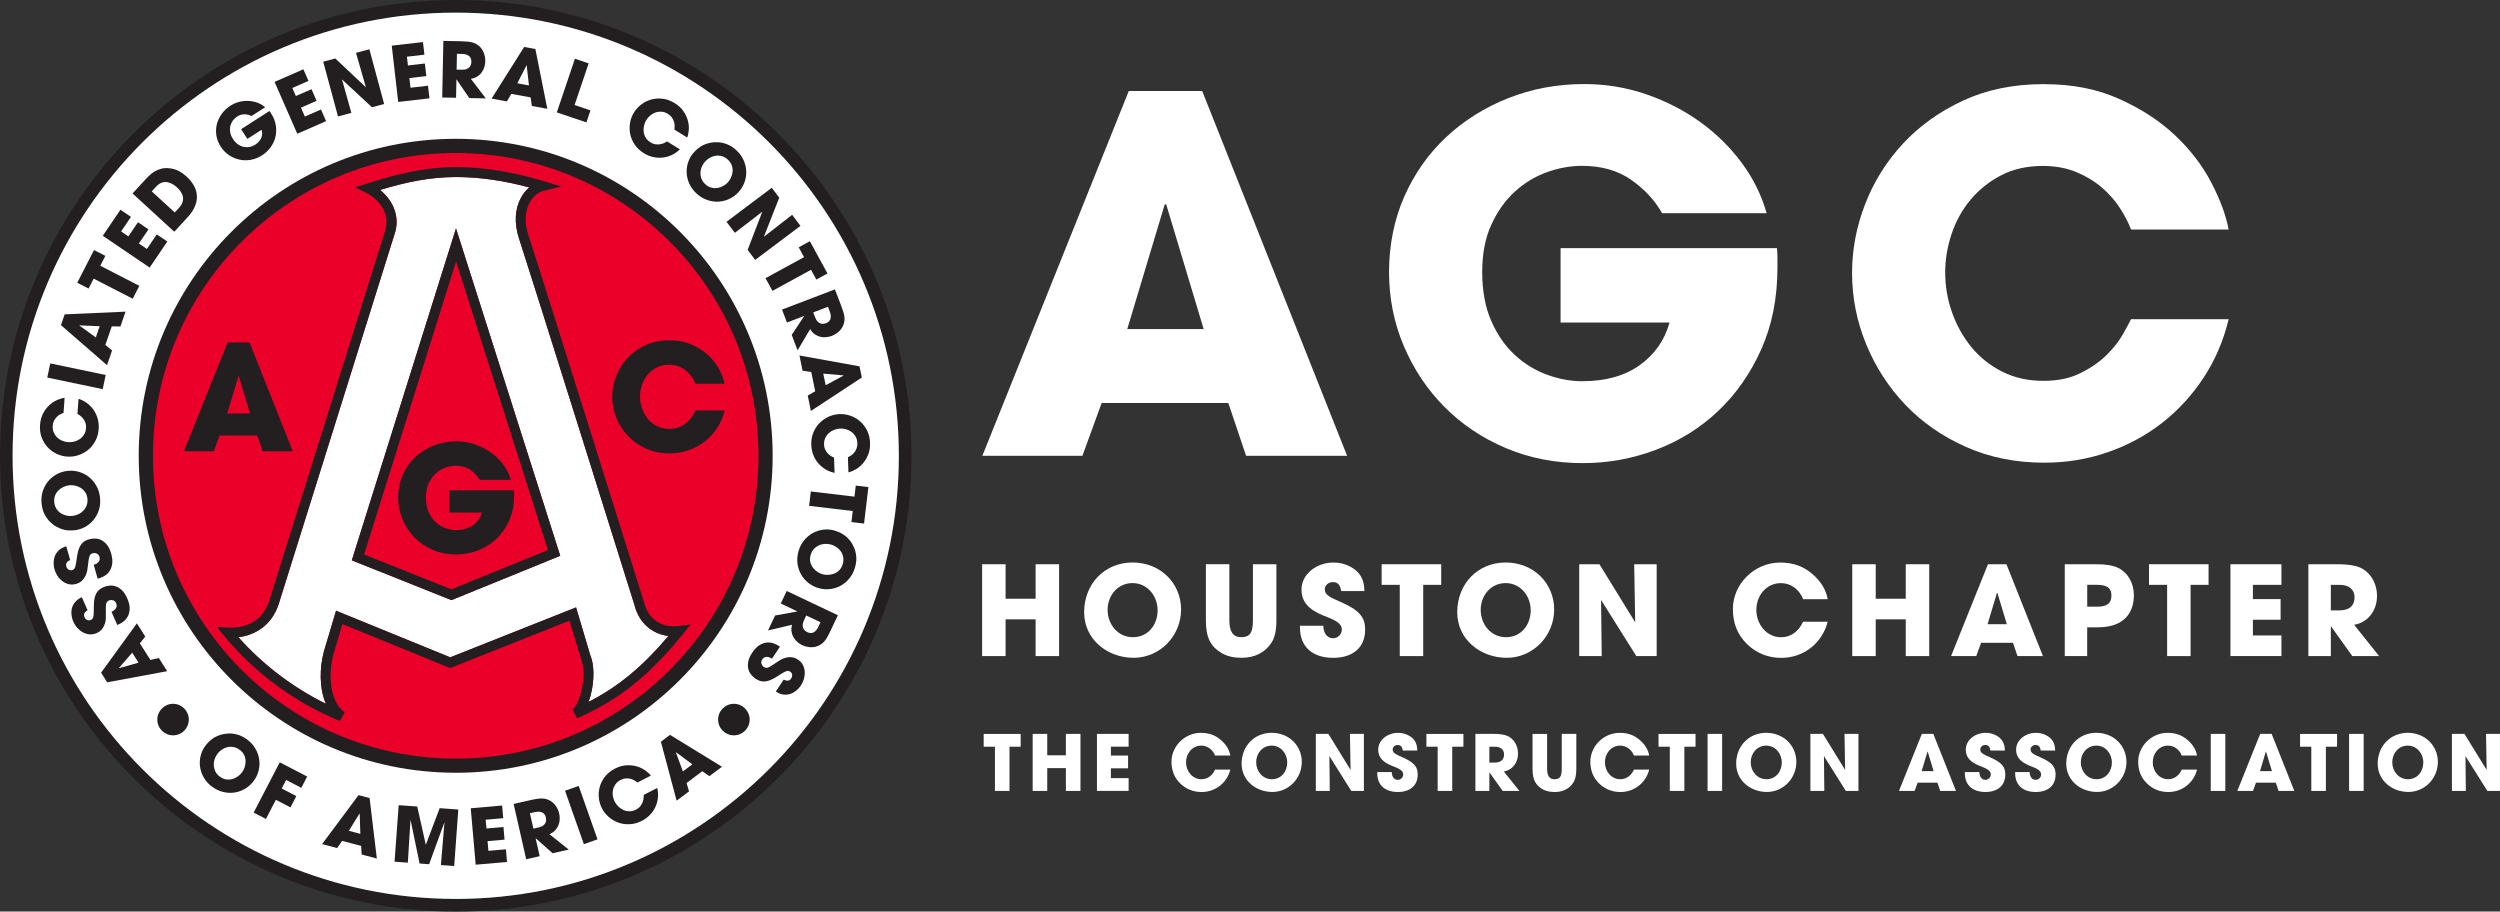
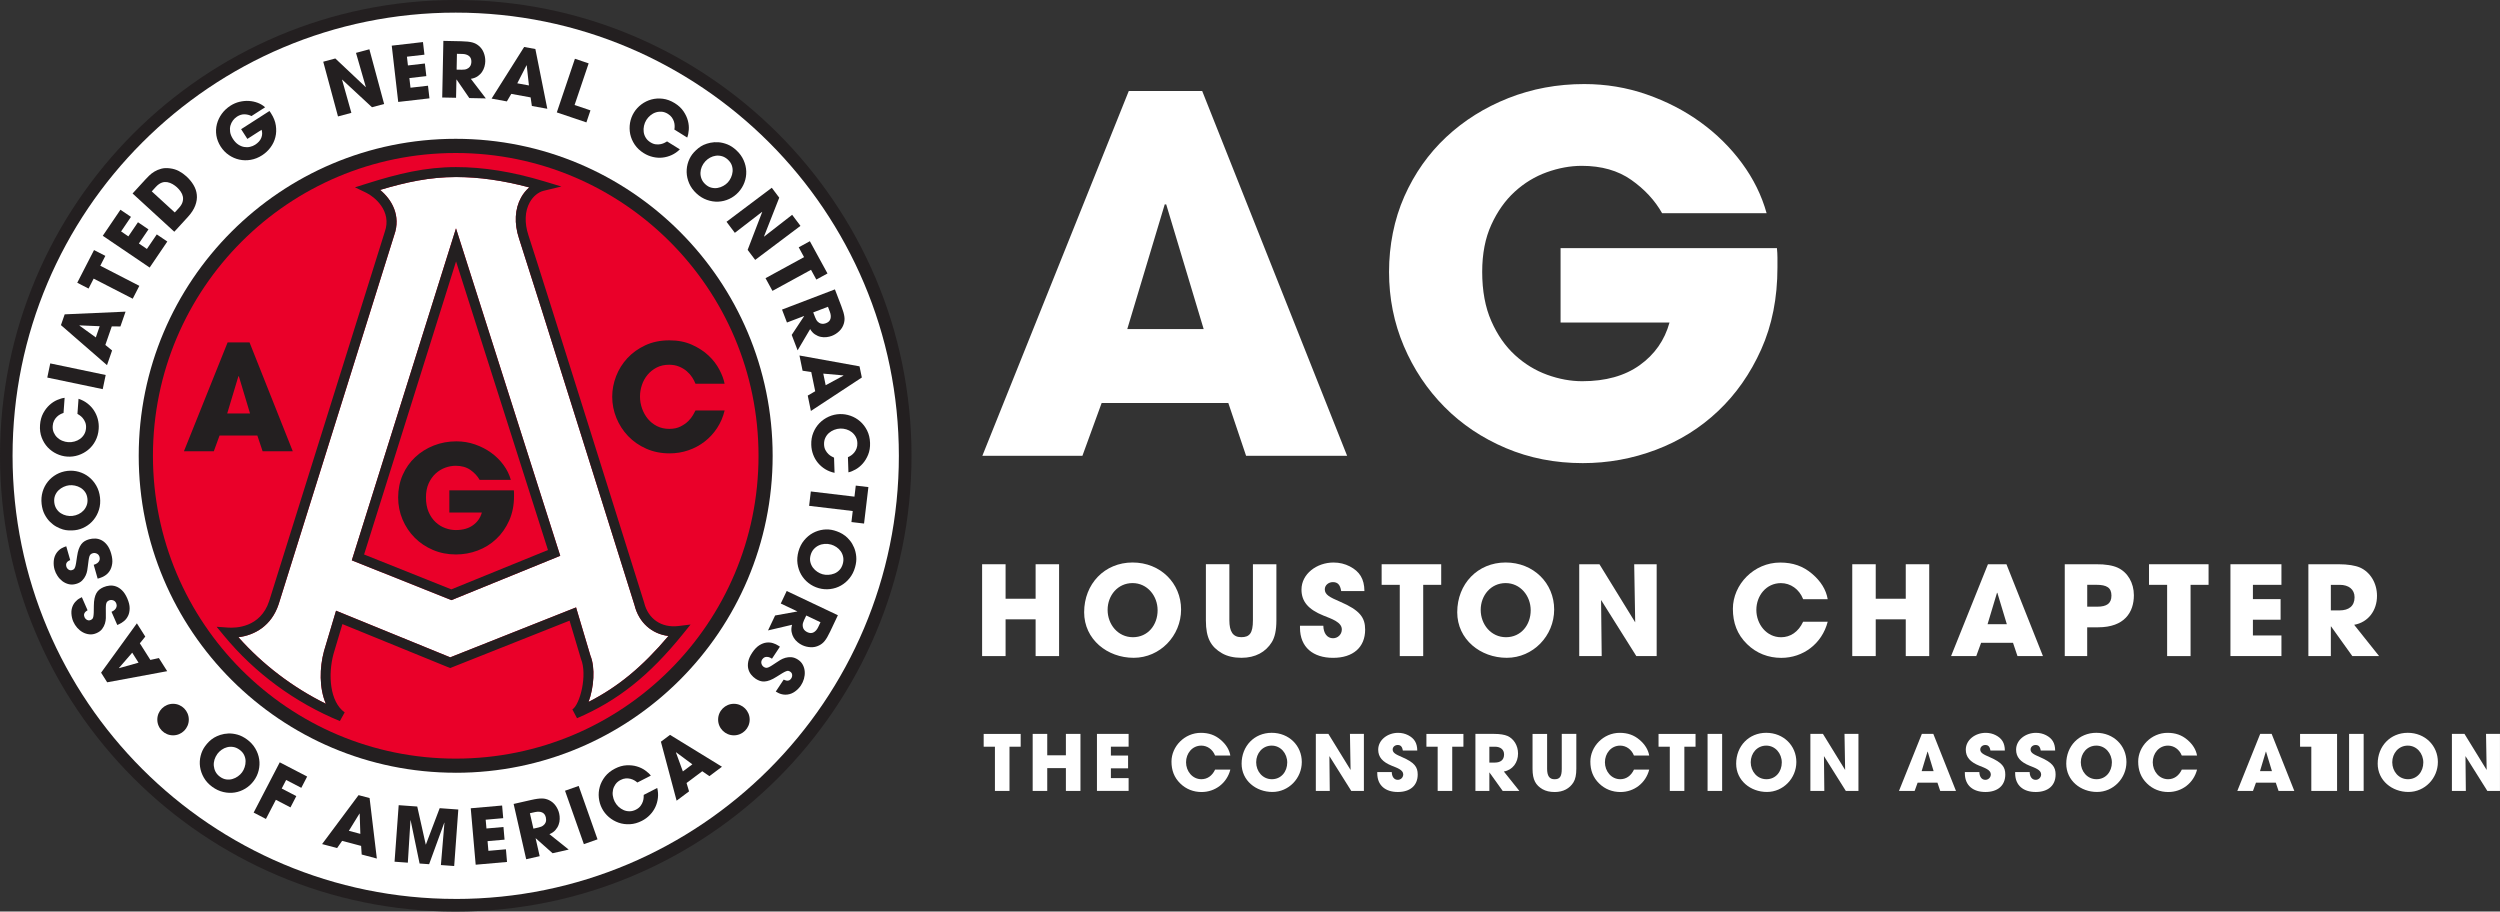
<svg xmlns="http://www.w3.org/2000/svg" viewBox="0 0 800.01 291.7">
  <rect x="0" y="0" width="800.01" height="291.7" fill="#333333" stroke="none" />
  <defs>
    <style>.d{fill:#ea0029;}.e{fill:#fff;}.f{fill:#231f20;}</style>
  </defs>
  <g id="a" />
  <g id="b">
    <g id="c">
      <g>
        <g>
          <path class="e" d="M352.53,128.97l-6.15,16.88h-32.02l46.85-116.72h23.5l46.37,116.72h-32.33l-5.68-16.88h-40.54Zm8.2-23.66h24.45l-11.99-39.91h-.47l-11.99,39.91Z" />
          <path class="e" d="M568.63,79.44c.1,1.05,.16,2.05,.16,3v3.15c0,9.78-1.74,18.53-5.21,26.26-3.47,7.73-8.07,14.3-13.8,19.71-5.73,5.42-12.36,9.54-19.87,12.38-7.52,2.84-15.33,4.26-23.42,4.26-8.83,0-17.04-1.6-24.61-4.81-7.57-3.21-14.12-7.59-19.64-13.17-5.52-5.57-9.86-12.07-13.01-19.48-3.15-7.41-4.73-15.32-4.73-23.74s1.63-16.77,4.89-24.13c3.26-7.36,7.73-13.7,13.41-19.01,5.68-5.31,12.3-9.46,19.87-12.46,7.57-3,15.67-4.5,24.29-4.5,6.94,0,13.59,1.1,19.95,3.31,6.36,2.21,12.12,5.18,17.27,8.91,5.15,3.73,9.57,8.1,13.25,13.09,3.68,5,6.31,10.33,7.89,16.01h-33.44c-2.31-4.1-5.6-7.65-9.86-10.65-4.26-3-9.54-4.5-15.85-4.5-3.68,0-7.41,.69-11.2,2.05-3.79,1.37-7.2,3.44-10.25,6.23-3.05,2.79-5.55,6.31-7.49,10.57-1.95,4.26-2.92,9.28-2.92,15.06,0,6.1,.97,11.36,2.92,15.77,1.94,4.42,4.47,8.04,7.57,10.88,3.1,2.84,6.55,4.94,10.33,6.31,3.79,1.37,7.52,2.05,11.2,2.05,7.47,0,13.59-1.71,18.38-5.13,4.78-3.42,7.97-7.97,9.54-13.64h-34.86v-23.82h69.24Z" />
-           <path class="e" d="M713.18,102.16c-1.68,6.94-4.39,13.22-8.12,18.85-3.73,5.63-8.18,10.44-13.33,14.43-5.15,4-10.94,7.1-17.35,9.31-6.41,2.21-13.15,3.31-20.19,3.31-9.15,0-17.51-1.68-25.08-5.05-7.57-3.36-14.04-7.86-19.4-13.49-5.36-5.62-9.54-12.09-12.54-19.4-3-7.31-4.5-14.91-4.5-22.79,0-7.47,1.39-14.8,4.18-22,2.78-7.2,6.81-13.64,12.07-19.32,5.26-5.68,11.67-10.28,19.24-13.8,7.57-3.52,16.14-5.28,25.71-5.28s17.24,1.58,24.29,4.73c7.04,3.16,13.01,7.05,17.9,11.67,4.89,4.63,8.75,9.67,11.59,15.14,2.84,5.47,4.68,10.46,5.52,14.98h-31.23c-.84-2.21-2.03-4.5-3.55-6.86-1.53-2.37-3.45-4.55-5.76-6.55-2.31-2-5.05-3.65-8.2-4.97-3.16-1.31-6.73-1.97-10.73-1.97-5.05,0-9.49,1-13.33,3-3.84,2-7.1,4.6-9.78,7.81-2.68,3.21-4.71,6.86-6.07,10.96-1.37,4.1-2.05,8.2-2.05,12.3,0,4.42,.73,8.7,2.21,12.85,1.47,4.15,3.55,7.86,6.23,11.12,2.68,3.26,5.97,5.86,9.86,7.81,3.89,1.95,8.25,2.92,13.09,2.92s8.62-.84,11.99-2.52c3.36-1.68,6.15-3.63,8.36-5.84s3.92-4.39,5.13-6.55c1.21-2.15,2.08-3.76,2.6-4.81h31.23Z" />
        </g>
        <g>
          <path class="f" d="M145.83,291.7c80.56,0,145.86-65.3,145.86-145.85S226.39,0,145.83,0,0,65.3,0,145.85s65.29,145.85,145.83,145.85" />
          <path class="e" d="M145.83,287.67c78.32,0,141.81-63.49,141.81-141.81S224.16,4.04,145.83,4.04,4.02,67.54,4.02,145.85s63.5,141.81,141.81,141.81" />
          <path class="f" d="M145.83,247.29c56.02,0,101.42-45.41,101.42-101.43s-45.4-101.44-101.42-101.44S44.39,89.83,44.39,145.85s45.43,101.43,101.44,101.43" />
          <path class="d" d="M145.83,242.76c53.52,0,96.9-43.39,96.9-96.91s-43.38-96.89-96.9-96.89S48.94,92.33,48.94,145.85s43.37,96.91,96.89,96.91" />
          <path class="e" d="M213.9,203.51c-5.32-.64-9.48-4.31-10.85-9.86-.87-2.77-33.12-105.68-36.96-117.33-1.6-4.83-1.36-9.49,.67-13.14,.7-1.26,1.59-2.35,2.61-3.21-8.34-2.23-16.04-3.32-23.43-3.32-8.38,0-15.93,1.61-24.3,4.12,3.67,3.01,6.78,8.2,4.51,14.49l-36.97,118.07c-2.29,6.94-7.68,9.93-12.88,10.58,7.81,8.78,17.35,16.04,27.99,21.3-2.17-4.99-2.04-11.55-.61-16.84l3.86-12.94,36.55,14.92,40.26-15.98,4.59,15.43c1.59,3.85,1.12,10.2-.59,14.81,9.45-4.81,17.25-11.27,25.56-21.09Zm-69.46-11.47l-31.86-12.73,33.34-106.24,33.36,104.79-34.84,14.19Z" />
          <path class="f" d="M55.39,235.31c2.77,0,5.03-2.26,5.03-5.04s-2.26-5.05-5.03-5.05-5.05,2.26-5.05,5.05,2.27,5.04,5.05,5.04" />
          <path class="f" d="M234.85,235.31c2.78,0,5.05-2.26,5.05-5.04s-2.27-5.05-5.05-5.05-5.05,2.26-5.05,5.05,2.27,5.04,5.05,5.04" />
          <path class="f" d="M108.77,230.75c-14.44-5.96-27.27-15.41-37.09-27.32l-2.36-2.86,3.7,.26c2.34,.16,10.3,.05,13.11-8.47l36.98-118.11c2.45-6.8-3.43-11.37-5.9-12.56l-3.62-1.74,3.83-1.21c9.98-3.16,18.65-5.27,28.51-5.27,8.8,0,18,1.48,28.1,4.52l5.62,1.69-5.71,1.38c-1.71,.42-3.36,1.79-4.41,3.67-1.59,2.85-1.74,6.61-.42,10.59,3.89,11.78,36.66,116.37,36.99,117.43l.03,.1c1.26,5.21,5.56,8.14,10.95,7.48l3.91-.48-2.48,3.07c-10.76,13.31-20.89,21.36-33.86,26.91l-1.49-2.81c2.46-1.59,4.86-11.05,2.75-16.17l-3.65-12.24-38.21,15.17-34.48-14.07-2.84,9.53c-1.82,6.72-1.18,15.34,3.57,18.73l-1.54,2.77Zm-32.48-26.84c7.81,8.78,17.35,16.04,27.99,21.3-2.17-4.99-2.04-11.55-.61-16.84l3.86-12.94,36.55,14.92,40.26-15.98,4.59,15.43c1.59,3.85,1.12,10.2-.59,14.81,9.45-4.81,17.25-11.27,25.56-21.09-5.32-.64-9.48-4.31-10.85-9.86-.87-2.77-33.12-105.68-36.96-117.33-1.6-4.83-1.36-9.49,.67-13.14,.7-1.26,1.59-2.35,2.6-3.21-8.34-2.23-16.04-3.32-23.43-3.32-8.38,0-15.93,1.61-24.3,4.12,3.67,3.01,6.78,8.2,4.51,14.49l-36.97,118.07c-2.29,6.94-7.68,9.93-12.88,10.58Zm68.15-11.87l-31.86-12.73,33.34-106.24,33.36,104.79-34.84,14.19Zm-27.93-14.6l27.92,11.16,30.92-12.59-29.41-92.36-29.43,93.8Z" />
        </g>
        <g>
          <path class="f" d="M70.26,139.37l-1.84,5.04h-9.56l13.98-34.84h7.01l13.84,34.84h-9.65l-1.69-5.04h-12.1Zm2.45-7.06h7.3l-3.58-11.91h-.14l-3.58,11.91Z" />
          <path class="f" d="M164.44,156.91c.03,.31,.05,.61,.05,.89v.94c0,2.92-.52,5.53-1.55,7.84-1.04,2.31-2.41,4.27-4.12,5.88-1.71,1.62-3.69,2.85-5.93,3.7-2.24,.85-4.58,1.27-6.99,1.27-2.64,0-5.08-.48-7.34-1.44-2.26-.96-4.21-2.27-5.86-3.93-1.65-1.66-2.94-3.6-3.88-5.81-.94-2.21-1.41-4.57-1.41-7.09s.49-5.01,1.46-7.2c.97-2.2,2.31-4.09,4-5.67,1.69-1.58,3.67-2.83,5.93-3.72,2.26-.89,4.68-1.34,7.25-1.34,2.07,0,4.06,.33,5.96,.99,1.9,.66,3.62,1.55,5.16,2.66,1.54,1.11,2.86,2.42,3.95,3.91,1.1,1.49,1.88,3.08,2.35,4.78h-9.98c-.69-1.22-1.67-2.28-2.94-3.18-1.27-.89-2.85-1.34-4.73-1.34-1.1,0-2.21,.2-3.34,.61-1.13,.41-2.15,1.03-3.06,1.86-.91,.83-1.66,1.88-2.24,3.15-.58,1.27-.87,2.77-.87,4.5,0,1.82,.29,3.39,.87,4.71,.58,1.32,1.33,2.4,2.26,3.25,.93,.85,1.95,1.48,3.08,1.88,1.13,.41,2.24,.61,3.34,.61,2.23,0,4.06-.51,5.48-1.53,1.43-1.02,2.38-2.38,2.85-4.07h-10.4v-7.11h20.67Z" />
          <path class="f" d="M231.88,131.37c-.5,2.07-1.31,3.95-2.42,5.63-1.11,1.68-2.44,3.12-3.98,4.31-1.54,1.19-3.26,2.12-5.18,2.78-1.91,.66-3.92,.99-6.03,.99-2.73,0-5.23-.5-7.49-1.51-2.26-1-4.19-2.35-5.79-4.03-1.6-1.68-2.85-3.61-3.74-5.79-.89-2.18-1.34-4.45-1.34-6.8,0-2.23,.42-4.42,1.25-6.57,.83-2.15,2.03-4.07,3.6-5.77,1.57-1.69,3.48-3.07,5.74-4.12,2.26-1.05,4.82-1.58,7.67-1.58s5.15,.47,7.25,1.41c2.1,.94,3.88,2.1,5.34,3.48,1.46,1.38,2.61,2.89,3.46,4.52,.85,1.63,1.4,3.12,1.65,4.47h-9.32c-.25-.66-.6-1.34-1.06-2.05-.46-.71-1.03-1.36-1.72-1.95-.69-.6-1.51-1.09-2.45-1.48-.94-.39-2.01-.59-3.2-.59-1.51,0-2.83,.3-3.98,.89-1.15,.6-2.12,1.37-2.92,2.33-.8,.96-1.41,2.05-1.81,3.27-.41,1.22-.61,2.45-.61,3.67,0,1.32,.22,2.6,.66,3.84,.44,1.24,1.06,2.35,1.86,3.32,.8,.97,1.78,1.75,2.94,2.33,1.16,.58,2.46,.87,3.91,.87s2.57-.25,3.58-.75c1-.5,1.84-1.08,2.5-1.74,.66-.66,1.17-1.31,1.53-1.95,.36-.64,.62-1.12,.78-1.44h9.32Z" />
        </g>
        <g>
          <path class="f" d="M48.12,211.18l2.72-.6,2.66,4.2-19.2,3.56-1.95-3.08,11.45-15.79,2.69,4.24-1.74,2.15,3.37,5.32Zm-3.78,.89l-2.03-3.21-4.24,4.89v.02l.04,.04,6.23-1.75Z" />
          <path class="f" d="M28.01,195.29c-.12,.09-.27,.19-.44,.31-.17,.12-.32,.27-.44,.45s-.21,.39-.24,.62c-.03,.24,.03,.52,.17,.85,.16,.37,.43,.66,.8,.85,.37,.19,.75,.21,1.14,.04,.25-.11,.45-.24,.58-.39,.13-.15,.23-.38,.29-.7s.11-.75,.13-1.3c.02-.54,.03-1.26,.03-2.15,0-.93,.08-1.72,.22-2.38,.14-.66,.34-1.22,.6-1.68s.58-.84,.96-1.14c.38-.3,.81-.55,1.28-.76,.61-.27,1.27-.44,1.96-.51,.69-.07,1.37,.01,2.05,.25,.68,.24,1.33,.66,1.96,1.27,.63,.61,1.18,1.46,1.66,2.55,.52,1.2,.78,2.26,.77,3.19-.01,.93-.18,1.74-.51,2.41-.33,.68-.76,1.24-1.3,1.68-.54,.44-1.08,.78-1.61,1.01l-.54,.24-1.85-4.22c.48-.21,.84-.44,1.08-.7,.24-.26,.41-.52,.49-.78,.08-.26,.11-.5,.08-.71-.03-.22-.08-.39-.14-.53-.22-.51-.56-.83-1.03-.97-.46-.14-.88-.12-1.27,.05-.27,.12-.48,.27-.63,.45-.15,.18-.26,.43-.31,.75-.06,.32-.09,.73-.09,1.23,0,.5,0,1.13,.01,1.89,.01,.35,0,.8,0,1.35-.02,.55-.11,1.12-.29,1.72-.18,.59-.47,1.17-.89,1.73s-1.01,1-1.79,1.34c-.78,.34-1.54,.47-2.3,.39-.76-.08-1.46-.3-2.13-.67-.66-.37-1.25-.85-1.77-1.44-.52-.59-.93-1.24-1.24-1.94-.36-.82-.56-1.71-.61-2.66-.05-.95,.13-1.83,.54-2.65,.19-.37,.41-.69,.64-.96,.23-.27,.47-.5,.71-.7,.24-.2,.49-.36,.73-.49s.48-.26,.72-.38l1.84,4.2Z" />
          <path class="f" d="M22.48,179.21c-.13,.07-.29,.16-.48,.25-.18,.1-.35,.22-.5,.39-.15,.16-.25,.36-.32,.59-.06,.23-.04,.52,.05,.86,.11,.39,.34,.71,.68,.95s.72,.31,1.12,.19c.27-.08,.48-.18,.62-.31,.15-.13,.28-.35,.39-.66s.21-.73,.3-1.27,.2-1.25,.32-2.13c.13-.92,.31-1.7,.53-2.33,.23-.63,.5-1.16,.82-1.58,.32-.42,.69-.76,1.1-1,.41-.24,.87-.44,1.37-.58,.64-.18,1.31-.26,2.01-.24,.69,.02,1.36,.2,2,.53s1.23,.83,1.77,1.52,.98,1.6,1.31,2.75c.36,1.26,.47,2.35,.33,3.27-.14,.92-.41,1.7-.83,2.32-.41,.63-.92,1.12-1.51,1.49-.59,.36-1.17,.63-1.74,.79l-.57,.16-1.26-4.43c.5-.14,.89-.33,1.17-.55,.28-.22,.47-.46,.59-.7s.17-.48,.17-.7c0-.22-.02-.4-.06-.54-.15-.53-.45-.9-.89-1.1-.44-.2-.86-.24-1.27-.12-.28,.08-.51,.2-.69,.36-.18,.16-.31,.39-.41,.7-.1,.31-.18,.71-.25,1.21-.07,.5-.15,1.12-.24,1.88-.04,.35-.1,.8-.19,1.34-.09,.54-.26,1.1-.52,1.66s-.62,1.1-1.11,1.59c-.49,.5-1.14,.86-1.96,1.09-.82,.23-1.59,.26-2.33,.08-.74-.18-1.41-.5-2.02-.95-.6-.46-1.12-1.01-1.56-1.67s-.76-1.35-.97-2.09c-.25-.86-.33-1.77-.25-2.72,.08-.95,.37-1.8,.89-2.56,.24-.34,.5-.63,.76-.87s.53-.44,.8-.6c.27-.16,.53-.29,.79-.39,.26-.1,.51-.19,.76-.28l1.26,4.4Z" />
          <path class="f" d="M20.06,169.4c-.61-.18-1.28-.46-2-.85-.72-.39-1.41-.92-2.07-1.57-.66-.65-1.23-1.45-1.72-2.39-.49-.94-.8-2.04-.95-3.3-.16-1.38-.05-2.68,.31-3.91s.93-2.31,1.68-3.25c.75-.94,1.67-1.71,2.75-2.32,1.08-.6,2.25-.97,3.49-1.12,1.25-.14,2.47-.05,3.66,.29,1.19,.34,2.26,.88,3.21,1.63s1.74,1.67,2.38,2.78c.64,1.11,1.04,2.36,1.2,3.76,.16,1.41,.05,2.73-.33,3.96-.38,1.23-.96,2.3-1.71,3.23-.75,.93-1.65,1.68-2.7,2.26-1.04,.58-2.14,.94-3.29,1.07-.6,.07-1.23,.09-1.89,.07-.66-.02-1.34-.13-2.04-.33Zm3.13-4.31c.7-.08,1.35-.27,1.97-.57,.61-.3,1.14-.69,1.59-1.18,.45-.49,.78-1.05,1.01-1.69,.23-.64,.3-1.35,.21-2.13-.09-.81-.34-1.5-.74-2.07s-.89-1.02-1.45-1.36c-.57-.34-1.17-.57-1.81-.7-.64-.13-1.25-.16-1.84-.1s-1.18,.24-1.78,.51c-.6,.27-1.14,.64-1.62,1.1-.48,.46-.85,1.02-1.11,1.67-.26,.66-.34,1.4-.25,2.22,.09,.8,.33,1.48,.71,2.06s.84,1.05,1.4,1.4,1.15,.6,1.8,.74c.65,.14,1.29,.17,1.92,.1Z" />
          <path class="f" d="M25.12,127.61c1.06,.34,2,.83,2.83,1.47,.83,.64,1.53,1.38,2.09,2.23s.98,1.77,1.25,2.79,.37,2.07,.29,3.16c-.1,1.42-.46,2.69-1.06,3.83s-1.37,2.09-2.31,2.85c-.93,.77-1.98,1.34-3.15,1.73-1.16,.38-2.36,.53-3.58,.44-1.16-.08-2.28-.38-3.36-.89-1.08-.51-2.04-1.21-2.86-2.08-.82-.88-1.46-1.92-1.92-3.13-.46-1.21-.64-2.56-.53-4.04,.1-1.42,.44-2.65,1-3.71,.57-1.06,1.24-1.94,2.01-2.64,.77-.71,1.6-1.25,2.48-1.63s1.67-.61,2.38-.69l-.35,4.84c-.35,.11-.72,.26-1.1,.47s-.74,.48-1.08,.82c-.34,.34-.62,.74-.86,1.21-.24,.47-.38,1.02-.42,1.64-.06,.78,.05,1.48,.32,2.1,.27,.62,.63,1.15,1.1,1.6,.47,.45,1.01,.81,1.63,1.06s1.25,.41,1.88,.45c.68,.05,1.36-.02,2.02-.2,.66-.18,1.26-.46,1.79-.84,.53-.38,.97-.86,1.32-1.44,.35-.58,.54-1.25,.6-2,.05-.72-.04-1.34-.26-1.88-.22-.54-.49-.99-.81-1.36-.32-.37-.64-.66-.96-.87-.32-.21-.56-.36-.72-.46l.35-4.84Z" />
          <path class="f" d="M15.13,120.82l.95-4.53,17.74,3.71-.95,4.53-17.74-3.71Z" />
          <path class="f" d="M33.71,110.39l2.16,1.76-1.63,4.7-14.74-12.81,1.2-3.45,19.48-.86-1.65,4.74-2.76-.03-2.06,5.95Zm-3.05-2.41l1.24-3.59-6.46-.27v.02l-.02,.05,5.24,3.79Z" />
          <path class="f" d="M29.97,89.16l-1.63,3.18-3.62-1.86,5.37-10.46,3.62,1.86-1.62,3.16,12.5,6.43-2.12,4.12-12.5-6.43Z" />
          <path class="f" d="M32.89,75.45l5.65-8.33,3.37,2.28-3.16,4.66,2.33,1.58,3.07-4.52,3.36,2.28-3.07,4.52,2.57,1.75,3.16-4.66,3.37,2.28-5.65,8.33-15-10.17Z" />
          <path class="f" d="M42.43,61.91l4.05-4.42c.34-.37,.75-.8,1.24-1.28,.48-.48,1.05-.91,1.69-1.3s1.38-.7,2.2-.92c.82-.22,1.74-.26,2.77-.12,1.06,.13,2.02,.42,2.88,.88,.86,.46,1.66,1.03,2.4,1.7,.91,.84,1.67,1.75,2.26,2.74,.59,.99,.95,2.03,1.06,3.13,.12,1.1-.05,2.26-.5,3.46-.45,1.2-1.25,2.44-2.41,3.7l-4.29,4.68-13.36-12.25Zm13.49,6.09l1.34-1.46c.58-.64,.97-1.26,1.15-1.87,.18-.61,.22-1.19,.11-1.75-.11-.56-.34-1.09-.69-1.6-.35-.51-.76-.98-1.23-1.41-.39-.35-.84-.68-1.37-.99-.53-.31-1.09-.52-1.7-.63-.23-.04-.49-.05-.77-.04s-.58,.06-.88,.16-.62,.26-.95,.47c-.33,.22-.67,.51-1.01,.88l-1.36,1.48,7.37,6.75Z" />
          <path class="f" d="M86.21,35.5c.1,.13,.19,.25,.27,.38,.08,.12,.17,.26,.27,.41,.82,1.28,1.33,2.57,1.52,3.87s.15,2.55-.15,3.73c-.29,1.19-.81,2.28-1.56,3.29-.74,1-1.65,1.84-2.7,2.52-1.15,.74-2.36,1.22-3.62,1.44-1.26,.22-2.48,.19-3.67-.07s-2.3-.75-3.33-1.45c-1.03-.7-1.9-1.61-2.61-2.7-.73-1.14-1.19-2.33-1.39-3.56-.19-1.24-.14-2.44,.16-3.61s.81-2.27,1.55-3.3c.74-1.03,1.67-1.9,2.8-2.63,.91-.58,1.87-1,2.89-1.24,1.02-.24,2.02-.34,3-.28,.99,.06,1.93,.26,2.83,.6,.9,.34,1.69,.82,2.37,1.43l-4.37,2.81c-.65-.34-1.37-.53-2.18-.56-.81-.03-1.62,.21-2.45,.74-.48,.31-.91,.71-1.29,1.21-.38,.5-.65,1.06-.82,1.67-.16,.62-.19,1.29-.09,2.01,.1,.72,.4,1.46,.88,2.21,.51,.8,1.08,1.4,1.7,1.82,.62,.41,1.26,.68,1.9,.79,.64,.11,1.27,.1,1.88-.04s1.15-.36,1.64-.67c.97-.63,1.63-1.36,1.97-2.21,.34-.85,.37-1.71,.1-2.58l-4.55,2.92-2-3.11,9.05-5.81Z" />
-           <path class="f" d="M87.86,26.21l9.22-4.04,1.63,3.72-5.16,2.26,1.13,2.58,5-2.19,1.63,3.72-5,2.19,1.25,2.85,5.16-2.26,1.63,3.72-9.22,4.04-7.27-16.6Z" />
          <path class="f" d="M103.44,19.75l3.86-1.04,9.73,9.17,.03-.06-3.14-10.9,4.28-1.15,4.72,17.5-3.88,1.05-9.54-8.84-.04,.04,2.98,10.59-4.28,1.15-4.72-17.5Z" />
          <path class="f" d="M125.35,14.61l10-1.15,.47,4.04-5.6,.64,.32,2.8,5.42-.62,.47,4.04-5.43,.62,.36,3.09,5.6-.64,.47,4.04-10,1.15-2.07-18Z" />
          <path class="f" d="M141.88,13.08l5.73,.12c.8,.02,1.48,.06,2.05,.12,.57,.06,1.07,.15,1.49,.26,.42,.12,.79,.26,1.11,.43,.32,.17,.62,.37,.91,.61,.74,.6,1.28,1.35,1.63,2.25,.35,.9,.51,1.81,.49,2.74-.01,.52-.09,1.08-.25,1.68-.16,.6-.42,1.17-.78,1.71s-.84,1.01-1.43,1.42c-.59,.4-1.31,.67-2.16,.8l4.8,6.27-5.29-.11-4.07-5.94h-.05l-.12,5.85-4.43-.09,.37-18.12Zm4.24,9.2l1.64,.03c.69,.01,1.23-.07,1.63-.25,.4-.18,.71-.4,.92-.67,.21-.27,.35-.54,.42-.84s.11-.55,.11-.78c.02-.83-.24-1.45-.78-1.87-.54-.41-1.26-.63-2.15-.64l-1.69-.04-.1,5.04Z" />
          <path class="f" d="M163.61,30.04l-1.41,2.41-4.89-.9,10.42-16.52,3.59,.66,3.82,19.12-4.94-.9-.4-2.74-6.19-1.13Zm1.92-3.38l3.73,.68-.71-6.43h-.07l-2.95,5.75Z" />
          <path class="f" d="M183.98,18.8l4.39,1.48-4.5,13.32,5.08,1.72-1.3,3.85-9.47-3.2,5.8-17.17Z" />
          <path class="f" d="M217.55,47.8c-.79,.78-1.67,1.38-2.62,1.82-.95,.43-1.93,.7-2.94,.81s-2.02,.04-3.05-.2c-1.03-.24-2-.64-2.93-1.22-1.21-.75-2.17-1.66-2.89-2.72-.72-1.07-1.2-2.19-1.45-3.37-.24-1.18-.26-2.38-.06-3.59,.21-1.21,.63-2.33,1.28-3.37,.61-.98,1.4-1.84,2.36-2.56s2.02-1.24,3.18-1.56c1.16-.32,2.38-.4,3.67-.24,1.29,.16,2.56,.63,3.82,1.41,1.21,.75,2.14,1.62,2.81,2.62,.67,.99,1.14,2,1.4,3.01,.27,1.01,.36,1.99,.28,2.95s-.24,1.76-.5,2.43l-4.11-2.56c.07-.36,.1-.76,.09-1.2s-.08-.88-.22-1.34c-.14-.45-.37-.9-.67-1.33-.31-.43-.73-.81-1.25-1.14-.67-.41-1.33-.65-2-.7-.67-.05-1.31,.02-1.93,.23-.62,.2-1.18,.52-1.7,.95-.52,.43-.94,.91-1.28,1.45-.36,.58-.62,1.21-.76,1.88-.15,.67-.18,1.33-.09,1.98,.08,.65,.3,1.26,.66,1.84,.35,.58,.85,1.06,1.49,1.46,.61,.38,1.21,.6,1.79,.65,.58,.06,1.11,.03,1.58-.08,.47-.11,.88-.26,1.21-.44,.34-.19,.58-.33,.74-.42l4.12,2.56Z" />
          <path class="f" d="M225.26,46.33c.58-.27,1.27-.48,2.07-.65,.8-.17,1.67-.22,2.59-.16,.93,.07,1.88,.3,2.86,.69,.98,.39,1.94,1.02,2.87,1.89,1.02,.94,1.79,2,2.31,3.17,.52,1.17,.8,2.36,.84,3.56,.04,1.21-.15,2.39-.58,3.55s-1.07,2.2-1.92,3.13c-.85,.92-1.84,1.64-2.96,2.16-1.12,.52-2.29,.8-3.49,.86-1.21,.05-2.41-.13-3.62-.56-1.21-.43-2.33-1.11-3.36-2.07-1.04-.96-1.82-2.04-2.33-3.22-.51-1.18-.78-2.37-.81-3.56-.03-1.19,.16-2.35,.57-3.47,.41-1.12,1.01-2.11,1.8-2.96,.41-.44,.87-.87,1.39-1.29,.51-.41,1.1-.77,1.76-1.08Zm.44,5.3c-.48,.52-.85,1.09-1.12,1.72-.27,.63-.41,1.27-.43,1.93-.02,.66,.09,1.31,.34,1.94,.24,.64,.65,1.22,1.23,1.75,.6,.55,1.24,.92,1.92,1.08,.68,.17,1.34,.2,1.99,.09s1.26-.33,1.83-.65c.57-.32,1.06-.69,1.45-1.12s.74-.95,1.01-1.55c.28-.6,.45-1.23,.51-1.89,.06-.66-.02-1.33-.24-1.99-.23-.67-.65-1.28-1.26-1.85-.59-.54-1.22-.91-1.88-1.1-.67-.19-1.32-.24-1.97-.16-.65,.09-1.27,.29-1.85,.61-.58,.32-1.09,.71-1.52,1.18Z" />
          <path class="f" d="M246.96,60.07l2.4,3.19-4.89,12.44h.07l8.95-6.96,2.66,3.54-14.49,10.89-2.41-3.21,4.66-12.14-.05-.02-8.71,6.71-2.66-3.54,14.49-10.89Z" />
          <path class="f" d="M257.3,82.28l-1.71-3.14,3.57-1.95,5.64,10.32-3.57,1.95-1.7-3.12-12.34,6.74-2.22-4.06,12.34-6.74Z" />
          <path class="f" d="M267.17,92.59l2.05,5.35c.29,.75,.51,1.4,.67,1.95s.26,1.04,.32,1.48,.06,.83,.02,1.19c-.04,.36-.11,.71-.22,1.07-.28,.91-.77,1.7-1.47,2.36-.7,.66-1.49,1.16-2.35,1.49-.49,.19-1.04,.32-1.66,.4-.62,.08-1.24,.05-1.88-.08-.64-.13-1.25-.4-1.85-.79-.6-.39-1.11-.96-1.55-1.7l-4.01,6.8-1.89-4.94,3.97-6-.02-.05-5.47,2.09-1.58-4.14,16.93-6.47Zm-6.93,7.39l.59,1.53c.24,.64,.52,1.11,.84,1.42s.64,.51,.96,.6c.32,.09,.64,.12,.93,.08,.3-.04,.55-.11,.77-.19,.78-.3,1.26-.77,1.43-1.43,.18-.65,.11-1.4-.21-2.24l-.6-1.58-4.71,1.8Z" />
          <path class="f" d="M259.59,119.04l-2.76-.41-1-4.87,19.22,3.47,.74,3.57-16.3,10.71-1.01-4.92,2.39-1.39-1.27-6.17Zm3.86,.51l.77,3.72,5.69-3.07v-.02l-.02-.05-6.44-.57Z" />
          <path class="f" d="M267.03,151.3c-1.08-.23-2.07-.62-2.97-1.17-.89-.55-1.66-1.22-2.31-2-.65-.78-1.16-1.66-1.53-2.65-.37-.98-.58-2.02-.61-3.12-.05-1.42,.17-2.73,.66-3.92,.48-1.19,1.15-2.22,2-3.08,.85-.86,1.83-1.54,2.95-2.04,1.12-.5,2.29-.77,3.51-.81,1.16-.04,2.3,.14,3.44,.54s2.15,.99,3.06,1.78c.91,.79,1.65,1.76,2.24,2.92,.58,1.16,.9,2.48,.95,3.96,.05,1.42-.16,2.68-.61,3.79-.45,1.11-1.03,2.05-1.72,2.84-.69,.78-1.46,1.41-2.29,1.88-.84,.47-1.6,.78-2.3,.93l-.16-4.85c.34-.14,.69-.34,1.05-.58,.36-.25,.69-.56,.99-.93,.3-.37,.54-.8,.73-1.3s.27-1.05,.25-1.67c-.02-.78-.2-1.47-.53-2.05-.33-.59-.75-1.08-1.26-1.48-.51-.4-1.09-.7-1.73-.89-.64-.19-1.28-.28-1.92-.26-.69,.02-1.35,.16-1.98,.41-.64,.25-1.2,.59-1.69,1.02-.49,.43-.88,.96-1.16,1.57-.28,.61-.41,1.3-.39,2.05,.02,.72,.17,1.33,.45,1.85s.6,.94,.95,1.27c.35,.33,.7,.59,1.04,.76,.34,.18,.59,.3,.76,.38l.16,4.85Z" />
          <path class="f" d="M273.43,158.94l.42-3.55,4.04,.48-1.39,11.67-4.04-.48,.42-3.53-13.96-1.66,.55-4.6,13.96,1.66Z" />
          <path class="f" d="M270.46,171.45c.5,.39,1.01,.91,1.53,1.54,.52,.63,.96,1.38,1.32,2.24,.36,.85,.59,1.81,.69,2.86,.1,1.05-.02,2.19-.37,3.42-.37,1.34-.96,2.5-1.76,3.5-.8,1-1.73,1.79-2.78,2.38-1.05,.59-2.19,.96-3.42,1.11-1.23,.15-2.45,.06-3.66-.28-1.21-.34-2.31-.89-3.28-1.65-.98-.76-1.76-1.67-2.36-2.71-.6-1.05-.98-2.21-1.16-3.47s-.07-2.58,.3-3.93c.38-1.37,.98-2.55,1.8-3.54,.82-.99,1.75-1.78,2.8-2.35,1.05-.57,2.17-.93,3.35-1.08,1.18-.15,2.33-.06,3.45,.25,.58,.16,1.17,.38,1.78,.65s1.19,.63,1.76,1.07Zm-4.52,2.81c-.68-.19-1.36-.26-2.04-.21-.68,.05-1.32,.21-1.92,.5-.6,.28-1.12,.68-1.58,1.19s-.79,1.14-1,1.9c-.22,.79-.25,1.52-.09,2.2,.16,.68,.44,1.28,.83,1.81,.4,.53,.87,.97,1.41,1.33s1.1,.62,1.66,.78,1.18,.22,1.84,.19c.66-.03,1.3-.17,1.92-.41,.62-.24,1.17-.62,1.66-1.13,.49-.51,.84-1.16,1.07-1.97,.21-.77,.25-1.5,.12-2.18-.13-.68-.39-1.29-.76-1.83-.38-.54-.84-.99-1.39-1.36-.55-.37-1.13-.64-1.74-.82Z" />
          <path class="f" d="M268.13,196.87l-2.45,5.18c-.34,.72-.66,1.33-.95,1.83-.29,.5-.57,.91-.85,1.25-.28,.34-.56,.62-.84,.83-.28,.22-.59,.41-.93,.58-.85,.43-1.76,.62-2.72,.57-.96-.05-1.86-.27-2.7-.67-.47-.22-.95-.53-1.43-.92-.48-.39-.9-.86-1.24-1.41-.34-.55-.58-1.18-.71-1.88-.13-.7-.08-1.47,.15-2.3l-7.69,1.81,2.27-4.78,7.08-1.28,.02-.04-5.29-2.51,1.9-4.01,16.38,7.76Zm-10.13,.1l-.7,1.48c-.29,.62-.44,1.15-.44,1.59s.08,.81,.23,1.11c.16,.3,.35,.54,.59,.73,.24,.18,.46,.33,.67,.42,.75,.36,1.43,.37,2.02,.05,.6-.32,1.09-.89,1.47-1.7l.72-1.53-4.56-2.16Z" />
          <path class="f" d="M250.82,217.49c.14,.05,.31,.12,.5,.2,.19,.08,.4,.12,.62,.13,.22,0,.44-.04,.65-.14,.21-.1,.42-.3,.62-.6,.22-.34,.32-.72,.28-1.14s-.23-.74-.59-.98c-.23-.15-.44-.25-.64-.28-.19-.03-.45,.01-.75,.14-.31,.12-.69,.32-1.16,.6s-1.08,.66-1.83,1.14c-.78,.5-1.49,.87-2.12,1.11s-1.21,.38-1.74,.41c-.53,.03-1.02-.03-1.48-.19-.45-.15-.9-.38-1.34-.66-.56-.37-1.06-.83-1.49-1.37s-.73-1.16-.9-1.86c-.17-.7-.17-1.47,0-2.33,.17-.86,.58-1.79,1.24-2.78,.72-1.09,1.48-1.88,2.26-2.38,.79-.5,1.56-.79,2.3-.88,.75-.09,1.45-.03,2.11,.18,.66,.21,1.24,.48,1.73,.81l.49,.32-2.54,3.84c-.44-.29-.83-.46-1.18-.53-.35-.06-.65-.06-.92,0-.26,.07-.48,.18-.64,.33-.17,.14-.29,.28-.37,.4-.31,.46-.39,.93-.26,1.39s.38,.81,.73,1.04c.24,.16,.48,.26,.72,.29,.24,.03,.5-.02,.8-.15,.3-.13,.66-.32,1.08-.59,.42-.27,.95-.62,1.58-1.04,.29-.2,.67-.44,1.14-.73,.47-.29,1.01-.51,1.6-.69s1.24-.24,1.93-.19c.69,.05,1.39,.31,2.1,.77s1.24,1.04,1.58,1.72c.35,.68,.54,1.39,.59,2.15s-.04,1.51-.25,2.27c-.22,.76-.54,1.46-.96,2.1-.5,.75-1.13,1.4-1.9,1.96-.77,.56-1.61,.89-2.52,.99-.42,.04-.8,.03-1.15-.01-.35-.05-.68-.12-.97-.22-.3-.1-.57-.21-.81-.35-.25-.13-.48-.26-.71-.39l2.53-3.82Z" />
        </g>
        <g>
          <path class="f" d="M68.52,236.05c.54-.33,1.21-.62,1.98-.88,.78-.26,1.63-.41,2.56-.45,.93-.04,1.9,.08,2.92,.36,1.02,.28,2.04,.8,3.07,1.55,1.12,.82,2,1.78,2.65,2.89,.65,1.1,1.06,2.25,1.24,3.44s.12,2.39-.17,3.59-.81,2.31-1.56,3.32-1.64,1.84-2.7,2.48c-1.06,.64-2.18,1.06-3.37,1.25-1.19,.19-2.41,.14-3.66-.15-1.25-.29-2.44-.85-3.57-1.67-1.15-.84-2.04-1.82-2.68-2.93-.64-1.12-1.04-2.27-1.21-3.45s-.11-2.36,.18-3.51c.28-1.16,.77-2.21,1.45-3.14,.36-.49,.77-.97,1.23-1.43,.47-.47,1.01-.89,1.63-1.27Zm1.03,5.22c-.41,.57-.72,1.18-.92,1.83-.2,.66-.27,1.31-.21,1.97s.24,1.29,.55,1.89c.32,.61,.79,1.14,1.42,1.6,.66,.48,1.33,.77,2.03,.86,.69,.09,1.35,.05,1.98-.14,.63-.18,1.21-.47,1.74-.85,.53-.38,.97-.81,1.32-1.28,.35-.47,.62-1.02,.83-1.65,.21-.63,.31-1.27,.3-1.94s-.17-1.31-.47-1.95-.79-1.2-1.46-1.69c-.64-.47-1.31-.77-1.99-.88-.68-.12-1.34-.09-1.98,.07-.64,.16-1.22,.43-1.77,.82-.54,.38-1,.83-1.38,1.34Z" />
          <path class="f" d="M89.51,243.94l8.78,4.56-1.87,3.61-4.85-2.52-1.42,2.74,4.67,2.43-1.87,3.61-4.67-2.43-3.18,6.13-3.93-2.04,8.35-16.08Z" />
          <path class="f" d="M109.47,269.09l-1.59,2.29-4.81-1.27,11.67-15.66,3.53,.93,2.32,19.36-4.85-1.29-.18-2.76-6.08-1.61Zm2.17-3.22l3.67,.97-.21-6.47h-.02l-.05-.02-3.39,5.51Z" />
          <path class="f" d="M127.58,257.66l5.94,.43,2.72,12.16h.05l4.41-11.63,5.96,.43-1.32,18.08-4.25-.31,1.13-13.52-.05-.05-4.85,13.3-3.05-.22-2.87-13.86-.05,.05-.84,13.54-4.25-.31,1.32-18.08Z" />
          <path class="f" d="M150.65,258.65l10.03-.88,.35,4.05-5.61,.49,.25,2.81,5.44-.48,.35,4.05-5.44,.48,.27,3.1,5.61-.49,.35,4.05-10.03,.88-1.58-18.06Z" />
          <path class="f" d="M164.35,257.27l5.59-1.27c.78-.18,1.45-.3,2.02-.38,.57-.08,1.07-.11,1.51-.1,.44,0,.83,.06,1.18,.15s.69,.21,1.03,.37c.86,.41,1.57,1,2.13,1.79s.94,1.63,1.14,2.54c.12,.51,.17,1.08,.16,1.7,0,.62-.12,1.24-.35,1.85-.22,.61-.57,1.18-1.04,1.72-.47,.53-1.11,.97-1.9,1.3l6.17,4.93-5.16,1.17-5.38-4.78h-.05l1.3,5.72-4.32,.98-4.01-17.67Zm6.34,7.9l1.6-.36c.67-.15,1.18-.36,1.53-.64,.35-.27,.59-.56,.73-.87s.21-.61,.21-.91c0-.3-.03-.56-.08-.79-.18-.81-.59-1.35-1.21-1.62-.62-.27-1.37-.3-2.25-.11l-1.65,.37,1.12,4.92Z" />
          <path class="f" d="M180.81,253.04l4.37-1.54,6.03,17.09-4.37,1.54-6.03-17.09Z" />
          <path class="f" d="M210.32,252.15c.26,1.08,.33,2.14,.21,3.18-.12,1.04-.39,2.02-.82,2.94-.43,.92-1.01,1.75-1.74,2.51-.73,.76-1.58,1.39-2.56,1.89-1.26,.65-2.54,1.01-3.82,1.08-1.29,.07-2.5-.09-3.64-.49-1.14-.4-2.17-1-3.11-1.79-.93-.8-1.68-1.74-2.23-2.83-.53-1.03-.85-2.14-.98-3.34s-.02-2.37,.3-3.52c.32-1.16,.89-2.25,1.68-3.27,.8-1.02,1.86-1.87,3.18-2.55,1.26-.65,2.49-1,3.69-1.06,1.2-.06,2.3,.05,3.3,.35,1,.29,1.89,.72,2.67,1.27,.78,.56,1.39,1.12,1.82,1.68l-4.32,2.21c-.27-.25-.6-.48-.98-.7-.38-.22-.8-.38-1.26-.5-.46-.11-.96-.15-1.49-.11-.53,.04-1.07,.2-1.62,.49-.7,.36-1.24,.81-1.63,1.36-.39,.55-.66,1.14-.8,1.77-.14,.63-.17,1.28-.06,1.94,.1,.66,.3,1.28,.59,1.85,.31,.61,.72,1.15,1.21,1.62,.5,.47,1.05,.84,1.65,1.1,.6,.26,1.24,.39,1.92,.38,.67,0,1.35-.18,2.02-.52,.64-.33,1.13-.73,1.48-1.2,.35-.47,.59-.94,.74-1.4,.15-.46,.23-.88,.25-1.27s.02-.67,.02-.85l4.32-2.21Z" />
          <path class="f" d="M219.7,250.57l.8,2.67-3.98,2.98-5.03-18.87,2.92-2.19,16.62,10.2-4.02,3.01-2.28-1.57-5.04,3.77Zm-1.18-3.71l3.04-2.27-5.2-3.85h-.02l-.04,.04,2.22,6.08Z" />
        </g>
        <g>
          <path class="e" d="M318.38,253.1v-14.15h-3.6v-4.09h11.84v4.09h-3.58v14.15h-4.66Z" />
          <path class="e" d="M341.09,253.1v-7.3h-5.97v7.3h-4.66v-18.25h4.66v6.85h5.97v-6.85h4.66v18.25h-4.66Z" />
          <path class="e" d="M351.03,253.1v-18.25h10.13v4.09h-5.67v2.84h5.5v4.09h-5.5v3.13h5.67v4.09h-10.13Z" />
          <path class="e" d="M388.83,241.78c-.79-2-2.51-3.18-4.41-3.18-2.91,0-4.88,2.49-4.88,5.33s2.02,5.42,4.91,5.42c1.85,0,3.43-1.04,4.39-3.08h4.88c-1.13,4.39-4.91,7.18-9.22,7.18-2.54,0-4.93-.89-6.81-2.74-1.97-1.92-2.81-4.24-2.81-7,0-4.83,4.17-9.2,9.39-9.2,2.52,0,4.54,.69,6.36,2.24,1.73,1.48,2.76,3.16,3.08,5.03h-4.88Z" />
          <path class="e" d="M397.32,244.39c0-5.65,4.07-9.89,9.62-9.89s9.64,4.12,9.64,9.34-4.19,9.59-9.42,9.59-9.84-3.65-9.84-9.05Zm14.6-.39c0-2.86-2.05-5.4-4.98-5.4s-4.96,2.44-4.96,5.33,2.05,5.42,5.03,5.42,4.91-2.44,4.91-5.35Z" />
          <path class="e" d="M432.41,253.1l-7-11.15,.12,11.15h-4.46v-18.25h4.02l7.1,11.54-.2-11.54h4.46v18.25h-4.04Z" />
          <path class="e" d="M448.91,240.18c-.2-1.31-.74-1.78-1.65-1.78-.86,0-1.6,.62-1.6,1.43,0,1.08,.99,1.58,2.98,2.44,4.02,1.73,5.03,3.18,5.03,5.57,0,3.53-2.42,5.6-6.36,5.6s-6.58-2.07-6.58-5.99v-.39h4.64c.03,1.5,.76,2.49,1.92,2.49,.96,0,1.75-.76,1.75-1.75,0-1.45-2.02-2.1-3.67-2.76-2.98-1.21-4.34-2.79-4.34-5.15,0-3.11,3.01-5.38,6.36-5.38,1.21,0,2.27,.27,3.23,.76,1.95,1.01,2.89,2.47,2.91,4.91h-4.61Z" />
          <path class="e" d="M460.06,253.1v-14.15h-3.6v-4.09h11.84v4.09h-3.58v14.15h-4.66Z" />
          <path class="e" d="M480.87,253.1l-4.22-5.89h-.05v5.89h-4.46v-18.25h5.97c1.9,0,3.35,.25,4.32,.67,1.97,.89,3.35,3.03,3.35,5.62,0,2.88-1.73,5.25-4.54,5.75l4.96,6.21h-5.33Zm-2.54-9.07c1.85,0,2.98-.86,2.98-2.61,0-1.58-1.18-2.47-2.93-2.47h-1.78v5.08h1.73Z" />
          <path class="e" d="M499.77,234.85h4.66v11.17c0,1.9-.3,3.33-.91,4.32-1.21,1.95-3.25,3.11-6.02,3.11-1.53,0-2.84-.3-3.9-.91-2.14-1.26-3.18-2.96-3.18-6.49v-11.19h4.66v11.12c0,2.27,.71,3.38,2.37,3.38s2.32-.79,2.32-3.35v-11.15Z" />
          <path class="e" d="M522.87,241.78c-.79-2-2.52-3.18-4.41-3.18-2.91,0-4.88,2.49-4.88,5.33s2.02,5.42,4.91,5.42c1.85,0,3.43-1.04,4.39-3.08h4.88c-1.13,4.39-4.91,7.18-9.22,7.18-2.54,0-4.93-.89-6.81-2.74-1.97-1.92-2.81-4.24-2.81-7,0-4.83,4.17-9.2,9.39-9.2,2.52,0,4.54,.69,6.36,2.24,1.73,1.48,2.76,3.16,3.08,5.03h-4.88Z" />
          <path class="e" d="M534.34,253.1v-14.15h-3.6v-4.09h11.84v4.09h-3.58v14.15h-4.66Z" />
          <path class="e" d="M546.43,253.1v-18.25h4.66v18.25h-4.66Z" />
          <path class="e" d="M555.58,244.39c0-5.65,4.07-9.89,9.62-9.89s9.64,4.12,9.64,9.34-4.19,9.59-9.42,9.59-9.84-3.65-9.84-9.05Zm14.6-.39c0-2.86-2.05-5.4-4.98-5.4s-4.96,2.44-4.96,5.33,2.05,5.42,5.03,5.42,4.91-2.44,4.91-5.35Z" />
          <path class="e" d="M590.67,253.1l-7-11.15,.12,11.15h-4.46v-18.25h4.02l7.1,11.54-.2-11.54h4.46v18.25h-4.04Z" />
          <path class="e" d="M620.88,253.1l-.89-2.64h-6.34l-.96,2.64h-5.01l7.32-18.25h3.67l7.25,18.25h-5.05Zm-4-12.55l-.07-.03-1.87,6.24h3.82l-1.88-6.21Z" />
          <path class="e" d="M636.94,240.18c-.2-1.31-.74-1.78-1.65-1.78-.86,0-1.6,.62-1.6,1.43,0,1.08,.99,1.58,2.98,2.44,4.02,1.73,5.03,3.18,5.03,5.57,0,3.53-2.42,5.6-6.36,5.6s-6.58-2.07-6.58-5.99v-.39h4.64c.03,1.5,.76,2.49,1.92,2.49,.96,0,1.75-.76,1.75-1.75,0-1.45-2.02-2.1-3.67-2.76-2.98-1.21-4.34-2.79-4.34-5.15,0-3.11,3.01-5.38,6.36-5.38,1.21,0,2.27,.27,3.23,.76,1.95,1.01,2.89,2.47,2.91,4.91h-4.61Z" />
          <path class="e" d="M653.04,240.18c-.2-1.31-.74-1.78-1.65-1.78-.86,0-1.6,.62-1.6,1.43,0,1.08,.99,1.58,2.98,2.44,4.02,1.73,5.03,3.18,5.03,5.57,0,3.53-2.42,5.6-6.36,5.6s-6.58-2.07-6.58-5.99v-.39h4.64c.02,1.5,.76,2.49,1.92,2.49,.96,0,1.75-.76,1.75-1.75,0-1.45-2.02-2.1-3.67-2.76-2.98-1.21-4.34-2.79-4.34-5.15,0-3.11,3.01-5.38,6.36-5.38,1.21,0,2.27,.27,3.23,.76,1.95,1.01,2.88,2.47,2.91,4.91h-4.61Z" />
          <path class="e" d="M661.21,244.39c0-5.65,4.07-9.89,9.62-9.89s9.64,4.12,9.64,9.34-4.19,9.59-9.42,9.59-9.84-3.65-9.84-9.05Zm14.6-.39c0-2.86-2.05-5.4-4.98-5.4s-4.96,2.44-4.96,5.33,2.05,5.42,5.03,5.42,4.91-2.44,4.91-5.35Z" />
          <path class="e" d="M698.18,241.78c-.79-2-2.52-3.18-4.41-3.18-2.91,0-4.88,2.49-4.88,5.33s2.02,5.42,4.91,5.42c1.85,0,3.43-1.04,4.39-3.08h4.88c-1.13,4.39-4.91,7.18-9.22,7.18-2.54,0-4.93-.89-6.81-2.74-1.97-1.92-2.81-4.24-2.81-7,0-4.83,4.17-9.2,9.39-9.2,2.52,0,4.54,.69,6.36,2.24,1.73,1.48,2.76,3.16,3.08,5.03h-4.88Z" />
-           <path class="e" d="M707.45,253.1v-18.25h4.66v18.25h-4.66Z" />
          <path class="e" d="M729.15,253.1l-.89-2.64h-6.34l-.96,2.64h-5.01l7.32-18.25h3.67l7.25,18.25h-5.05Zm-4-12.55l-.07-.03-1.87,6.24h3.82l-1.88-6.21Z" />
-           <path class="e" d="M739.63,253.1v-14.15h-3.6v-4.09h11.84v4.09h-3.58v14.15h-4.66Z" />
+           <path class="e" d="M739.63,253.1v-14.15h-3.6v-4.09h11.84v4.09v14.15h-4.66Z" />
          <path class="e" d="M751.72,253.1v-18.25h4.66v18.25h-4.66Z" />
          <path class="e" d="M760.87,244.39c0-5.65,4.07-9.89,9.62-9.89s9.64,4.12,9.64,9.34-4.19,9.59-9.42,9.59-9.84-3.65-9.84-9.05Zm14.6-.39c0-2.86-2.05-5.4-4.98-5.4s-4.96,2.44-4.96,5.33,2.05,5.42,5.03,5.42,4.91-2.44,4.91-5.35Z" />
          <path class="e" d="M795.96,253.1l-7-11.15,.12,11.15h-4.46v-18.25h4.02l7.1,11.54-.2-11.54h4.46v18.25h-4.04Z" />
        </g>
        <g>
          <path class="e" d="M331.4,209.95v-11.76h-9.61v11.76h-7.51v-29.39h7.51v11.04h9.61v-11.04h7.51v29.39h-7.51Z" />
          <path class="e" d="M346.93,195.93c0-9.1,6.55-15.93,15.49-15.93s15.53,6.63,15.53,15.05-6.75,15.45-15.17,15.45-15.85-5.88-15.85-14.58Zm23.51-.64c0-4.61-3.3-8.7-8.02-8.7s-7.98,3.93-7.98,8.58,3.3,8.74,8.1,8.74,7.9-3.93,7.9-8.62Z" />
          <path class="e" d="M400.94,180.56h7.51v17.99c0,3.06-.48,5.36-1.47,6.95-1.95,3.14-5.24,5-9.69,5-2.46,0-4.57-.48-6.28-1.47-3.46-2.03-5.12-4.77-5.12-10.45v-18.03h7.51v17.91c0,3.65,1.15,5.44,3.81,5.44s3.73-1.27,3.73-5.4v-17.95Z" />
          <path class="e" d="M429.18,189.14c-.32-2.11-1.19-2.86-2.66-2.86-1.39,0-2.58,.99-2.58,2.3,0,1.75,1.59,2.54,4.81,3.93,6.47,2.78,8.1,5.12,8.1,8.98,0,5.68-3.89,9.02-10.25,9.02s-10.6-3.34-10.6-9.65v-.63h7.47c.04,2.42,1.23,4.01,3.1,4.01,1.55,0,2.82-1.23,2.82-2.82,0-2.34-3.26-3.38-5.92-4.45-4.81-1.95-6.99-4.49-6.99-8.3,0-5,4.85-8.66,10.25-8.66,1.95,0,3.65,.44,5.2,1.23,3.14,1.63,4.65,3.97,4.69,7.9h-7.43Z" />
          <path class="e" d="M447.93,209.95v-22.8h-5.8v-6.59h19.06v6.59h-5.76v22.8h-7.51Z" />
          <path class="e" d="M466.32,195.93c0-9.1,6.55-15.93,15.49-15.93s15.53,6.63,15.53,15.05-6.75,15.45-15.17,15.45-15.85-5.88-15.85-14.58Zm23.51-.64c0-4.61-3.3-8.7-8.02-8.7s-7.98,3.93-7.98,8.58,3.3,8.74,8.1,8.74,7.9-3.93,7.9-8.62Z" />
          <path class="e" d="M523.63,209.95l-11.28-17.95,.2,17.95h-7.19v-29.39h6.47l11.44,18.59-.32-18.59h7.19v29.39h-6.51Z" />
          <path class="e" d="M577.01,191.72c-1.27-3.22-4.05-5.12-7.11-5.12-4.69,0-7.86,4.01-7.86,8.58s3.26,8.74,7.9,8.74c2.98,0,5.52-1.67,7.07-4.96h7.86c-1.83,7.07-7.9,11.56-14.85,11.56-4.09,0-7.94-1.43-10.96-4.41-3.18-3.1-4.53-6.83-4.53-11.28,0-7.79,6.71-14.81,15.13-14.81,4.05,0,7.31,1.11,10.25,3.62,2.78,2.38,4.45,5.08,4.96,8.1h-7.86Z" />
          <path class="e" d="M609.85,209.95v-11.76h-9.61v11.76h-7.51v-29.39h7.51v11.04h9.61v-11.04h7.51v29.39h-7.51Z" />
          <path class="e" d="M645.6,209.95l-1.43-4.25h-10.21l-1.55,4.25h-8.06l11.8-29.39h5.92l11.68,29.39h-8.14Zm-6.43-20.22l-.12-.04-3.02,10.05h6.16l-3.02-10.01Z" />
          <path class="e" d="M660.73,209.95v-29.39h9.93c3.14-.04,5.48,.4,7.03,1.11,3.18,1.47,5.16,4.85,5.16,8.82,0,5.44-3.02,10.25-11.44,10.25h-3.5v9.21h-7.19Zm10.41-15.81c3.02,0,4.53-1.03,4.53-3.54s-1.47-3.46-4.81-3.46h-2.94v6.99h3.22Z" />
          <path class="e" d="M693.49,209.95v-22.8h-5.8v-6.59h19.06v6.59h-5.76v22.8h-7.51Z" />
          <path class="e" d="M713.75,209.95v-29.39h16.32v6.59h-9.13v4.57h8.86v6.59h-8.86v5.04h9.13v6.59h-16.32Z" />
          <path class="e" d="M752.75,209.95l-6.79-9.49h-.08v9.49h-7.19v-29.39h9.61c3.06,0,5.4,.4,6.95,1.07,3.18,1.43,5.4,4.88,5.4,9.05,0,4.65-2.78,8.46-7.31,9.26l7.98,10.01h-8.58Zm-4.09-14.62c2.98,0,4.81-1.39,4.81-4.21,0-2.54-1.91-3.97-4.73-3.97h-2.86v8.18h2.78Z" />
        </g>
      </g>
    </g>
  </g>
</svg>